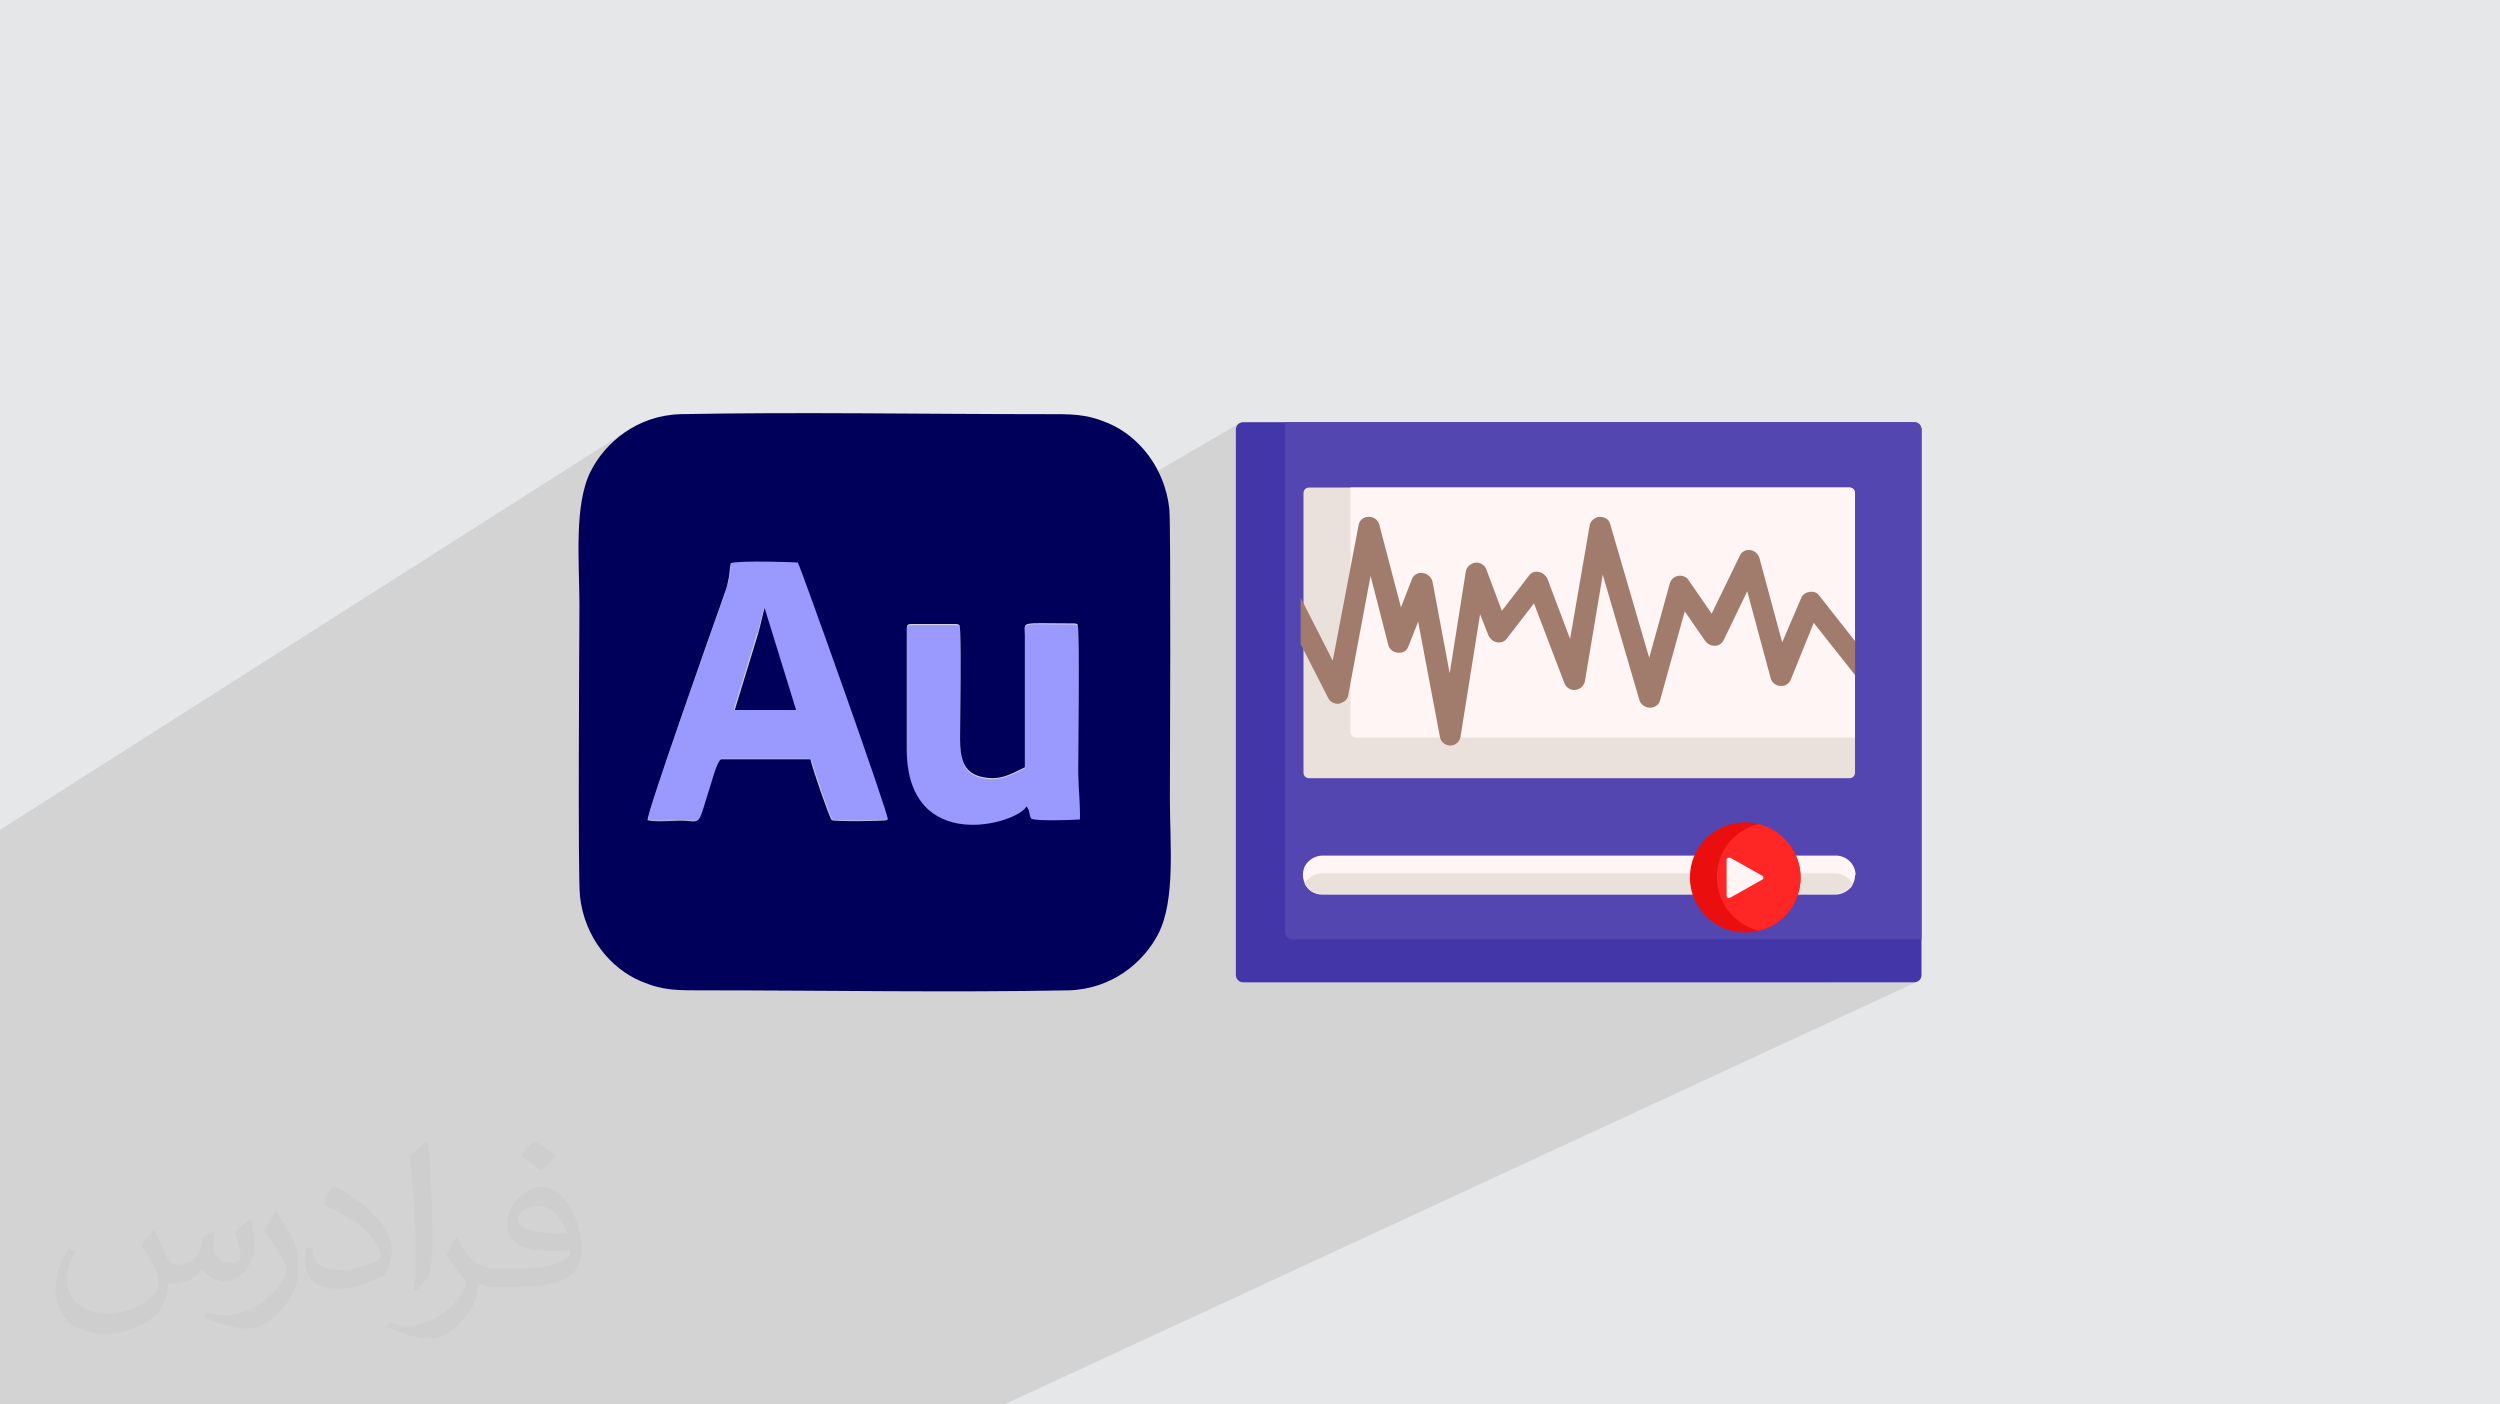
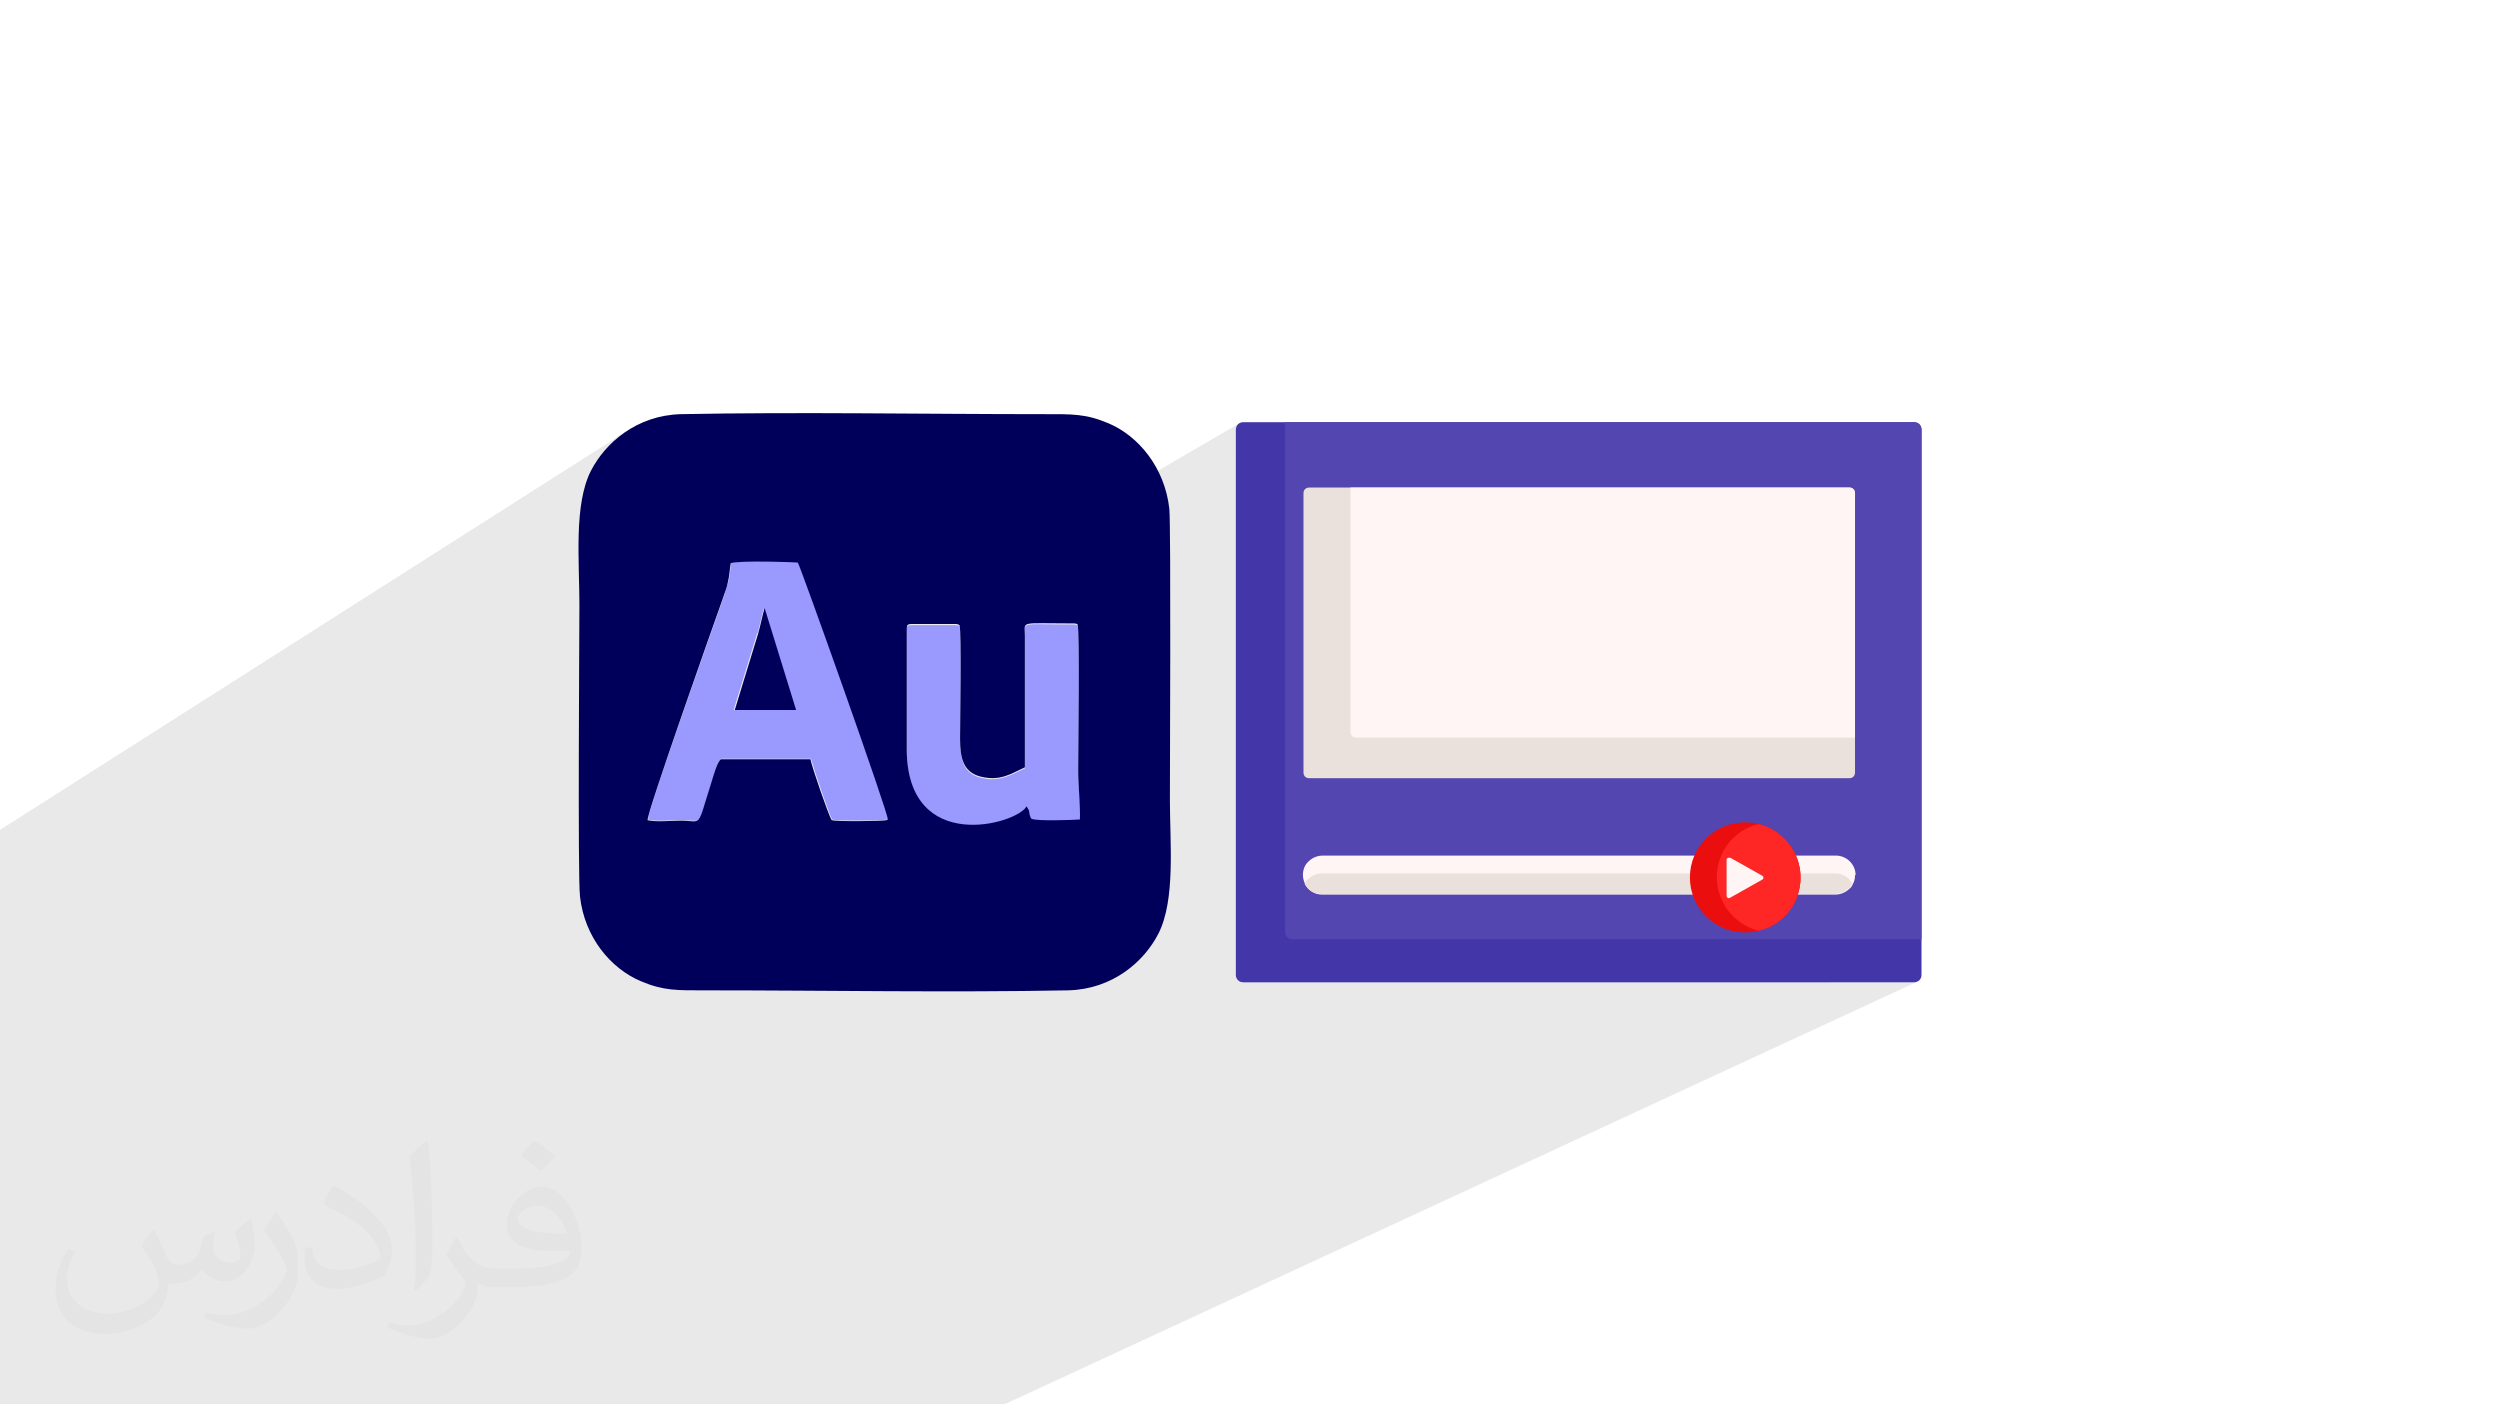
<svg xmlns="http://www.w3.org/2000/svg" xml:space="preserve" width="94.192mm" height="52.917mm" version="1.1" style="shape-rendering:geometricPrecision; text-rendering:geometricPrecision; image-rendering:optimizeQuality; fill-rule:evenodd; clip-rule:evenodd" viewBox="0 0 9404.92 5283.66">
  <defs>
    <style type="text/css">
   
    .fil11 {fill:#00005A}
    .fil3 {fill:#4336A8}
    .fil4 {fill:#5346B0}
    .fil10 {fill:#9999FE}
    .fil9 {fill:#A17C6C}
    .fil0 {fill:#E6E7E8}
    .fil7 {fill:#EB0E0E}
    .fil5 {fill:#EBE1DC}
    .fil8 {fill:#FF2626}
    .fil6 {fill:#FFF5F5}
    .fil2 {fill:#373435;fill-opacity:0.031}
    .fil1 {fill:#2B2A29;fill-opacity:0.102}
   
  </style>
  </defs>
  <g id="Layer_x0020_1">
-     <polygon class="fil0" points="-0,0 9404.92,0 9404.92,5283.66 -0,5283.66 " />
    <path class="fil1" d="M503.36 5283.66l-28.41 0 -6.95 0 -45.18 0 -41.07 0 -51.46 0 -3.18 0 -29.3 0 -17.98 0 -13.84 0 -30.65 0 -31.4 0 -47.38 0 -21.47 0 -3.37 0 -30.22 0 -36.35 0 -10.19 0 -9 0 -11.69 0 -12.13 0 -22.13 0 0 -0.36 0 -3.64 0 -22.9 0 -22.39 0 -22.71 0 -39.4 0 -10.07 0 -0.53 0 -4.33 0 -3.67 0 -5.29 0 -1.2 0 -2.48 0 -19.75 0 -3.65 0 -14.99 0 -11.54 0 -8.53 0 -64.19 0 -1.97 0 -3.66 0 -1.57 0 -44.95 0 -3.7 0 -3.44 0 -23.41 0 -0.21 0 -0.47 0 -0.12 0 -0.24 0 -0.63 0 -97.97 0 -2.47 0 -11.23 0 -14.89 0 -3.7 0 -56.66 0 -3.73 0 -3.74 0 -33.57 0 -51.96 0 -2.88 0 -0.03 0 -0.75 0 -2.47 0 -0.15 0 -2.59 0 -3.64 0 -0.06 0 -0.45 0 -3.65 0 -6.57 0 -18.6 0 -1.97 0 -17.47 0 -10.54 0 -0.82 0 -21.14 0 -3.26 0 -6.95 0 -65.79 0 -0.82 0 -0.31 0 -0.82 0 -0.15 0 -43.94 0 -3.7 0 -5.39 0 -3.7 0 -3.34 0 -0.81 0 -18.62 0 -1.1 0 -12.64 0 -42.05 0 -3.73 0 -3.64 0 -3.73 0 -12.8 0 -13.6 0 -25.82 0 -1.13 0 -210.68 0 -1.14 0 -69.4 0 -1.14 0 -83.31 0 -31.02 0 -45.35 0 -56.87 0 -0.76 0 -172.74 0 -433.33 0 -58.39 2360.97 -1502.41 -10.88 7.28 -10.55 7.58 -10.21 7.85 -9.89 8.12 -9.56 8.37 -9.21 8.59 -8.86 8.79 -8.52 8.99 -8.16 9.16 -7.82 9.32 -7.45 9.45 -7.09 9.58 -6.73 9.67 -6.37 9.76 -5.99 9.82 -5.62 9.88 -5.24 9.9 -5.82 12.18 -5.32 12.65 -4.87 13.12 -4.41 13.54 -3.99 13.95 -3.58 14.33 -3.2 14.68 -2.84 15.01 -2.48 15.32 -2.16 15.59 -1.85 15.85 -1.56 16.07 -1.29 16.28 -1.05 16.45 -0.81 16.6 -0.61 16.72 -0.41 16.83 -0.24 16.9 -0.1 16.95 0.04 16.97 0.15 16.98 0.24 16.95 0.31 16.9 0.36 16.82 0.39 16.73 0.4 16.59 0.4 16.46 0.37 16.27 0.32 16.08 0.25 15.84 0.17 15.6 0.06 15.31 -0.02 10.93 -0.05 15.59 -0.08 19.94 -0.11 23.97 -0.13 27.69 -0.15 31.08 -0.16 34.17 -0.13 26.56 572.35 -347.36 -0.28 1.62 4.52 -1.3 10.64 -1.45 14.26 -1.11 17.23 -0.81 19.55 -0.52 21.24 -0.28 22.28 -0.06 22.67 0.12 22.41 0.27 21.52 0.4 19.97 0.48 17.79 0.54 14.96 0.56 11.48 0.56 7.36 0.52 2.6 0.45 1.56 3.11 3.35 8.27 5.05 13.1 6.62 17.57 8.06 21.73 9.38 25.52 10.57 28.98 11.65 32.09 12.6 34.88 13.43 37.29 14.13 39.39 14.72 41.15 15.18 42.54 7.52 21.14 1526.49 -890.81 -4.17 3.23 -3.46 4.03 -2.63 4.79 -1.67 5.5 -0.59 6.15 0 79.55 185.47 -107.58 0 293.73 78.07 -44.45 -3.13 2.52 -2.52 3.13 -1.87 3.68 -1.15 4.18 -0.4 4.64 0 78.54 176.85 -100.1 0 142.48 48.82 -27.38 -5.63 3.77 -4.83 4.69 -3.86 5.52 -2.76 6.28 -1.49 6.96 -30.24 158.62 0 72.9 75.53 -41.73 19.7 76.87 151.22 -83.06 -4.94 3.48 -4.29 4.36 -3.57 5.22 -2.83 6.06 -31.86 82.18 257.65 -140.84 -5.95 3.44 -5.24 4.27 -4.43 4.98 -3.51 5.56 -2.52 6.02 -1.4 6.35 -10.87 68.73 494.78 -269.02 -5.38 4.03 -4.67 4.84 -3.78 5.6 -2.73 6.31 -1.49 6.97 -39.92 231.28 89.51 -47.96 38.64 132.25 235.24 -124.77 -4.92 2.68 -4.48 3.32 -3.98 3.93 -3.39 4.49 -2.75 4.99 -2.01 5.45 -8.62 31.1 287.11 -151.88 -4.79 3.23 -4.2 3.98 -3.55 4.69 -2.82 5.35 -96.5 198.92 124.52 -65.2 28.67 106.26 190.7 -99.06 -4.48 2.78 -3.98 3.29 -3.39 3.75 -2.75 4.22 -2.01 4.64 -64.45 150.37 111.88 -57.63 83.55 105.6 71.73 -36.58 0.01 2.16 2.16 0 -72.06 36.74 69.89 88.35 -464.83 235.09 464.83 0 -307.58 153.12 286.02 0 4.64 -0.4 4.18 -1.15 -426.96 210.44 -0.25 0.18 -12.96 10.82 -11.98 11.84 -10.94 12.79 -9.87 13.68 -8.72 14.49 -7.53 15.25 -6.27 15.93 -3.79 12.61 31.97 -15.68 -1.62 1.42 -1.07 1.82 -0.38 2.23 0 51.77 409.78 0 9.68 0.7 9.5 2.03 9.15 3.3 8.62 4.48 7.91 5.6 2.83 2.67 25.66 -12.32 2.16 0 0 0 -27.09 13.01 3.46 3.28 5.96 7.6 4.72 8.48 -0.91 2.42 -1.11 2.4 -1.32 2.35 -1.52 2.27 -1.72 2.17 -1.92 2.05 -2.13 1.89 -2.33 1.72 -5.14 4.64 -5.67 4.18 -6.13 3.68 -6.51 3.13 -14.61 7 2.92 -0.47 7.04 -1.87 6.81 -2.52 -363.83 174.18 659.04 0 -345.53 161.76 317.49 0 5.54 -0.5 5.21 -1.46 -3434.18 1590.2 -5.77 0 -280.91 0 -576.35 0 -5.73 0 -3.11 0 -4.83 0 -0.09 0 -4.65 0 -15.12 0 -18.26 0 -28.66 0 -1.85 0 -74.58 0 -178.15 0 -25.15 0 -18.67 0 -0.02 0 -135.1 0 -85.76 0 -1.43 0 -5.47 0 -125.05 0 -4.76 0 -2.4 0 -85.61 0 -151.72 0 -385.53 0 -13.77 0 -73.66 0 -43.66 0 -21.38 0 -10.72 0 -35.3 0 -1.75 0 -3.41 0 -0.03 0 -34.45 0 -83.8 0 -96.65 0 -7.58 0 -9.3 0 -2.35 0 -3.28 0 -14.59 0 -12.89 0 -1.94 0 -35.59 0 -5.98 0 -32.11 0 -29.27 0 -6.16 0 -16.92 0 -6.18 0 -17.26 0 -14.94 0 -24.39 0 -74.02 0 -33.19 0 -5.06 0 -28.71 0 -5.1 0 -16.56 0 -7.61 0 -16.05 0 -39.83 0 -9.56 0 -17.96 0 -136.18 0zm6477.28 -1991.56l0 0zm-2.16 -1436.41l0 0zm0 0l0 0zm250.19 -239.4l0 0z" />
    <path class="fil2" d="M578.49 4627.69c17.95,27.21 29.6,53.36 40.96,82.43 8.45,16.91 12.93,48.09 52.57,48.09 11.61,0 28.28,-3.42 43.06,-11.61 16.63,-8.73 29.32,-21.94 35.94,-42l15.85 -53.36 38.57 -19.02 2.64 2.64c-5.27,20.09 -6.59,39.36 -6.59,54.43 0,44.63 38.57,61.56 69.22,61.56 17.95,0 34.09,-8.73 34.09,-25.11 0,-21.13 -8.98,-57.06 -20.62,-89.29 17.95,-17.95 35.94,-35.94 56.53,-50.47l3.17 1.6c8.98,38.04 14,75.56 14,100.66 0,24.57 -10.83,51.79 -19.81,69.49 -18.49,34.87 -51.25,62.62 -90.87,62.62 -30.1,0 -63.65,-15.07 -86.66,-43.06l-1.32 0c-21.66,26.96 -55.22,51.25 -108.86,51.25l-16.63 0c-2.64,35.41 -10.29,60.49 -21.94,82.95 -31.95,62.34 -126.81,106.47 -216.1,106.47 -124.17,0 -186.51,-71.59 -186.51,-166.96 0,-58.91 19.27,-113.6 48.88,-152.42l24.29 10.04c-18.49,35.41 -30.91,68.68 -30.91,101.45 0,89.29 72.66,131.83 156.4,131.83 77.68,0 173.83,-49.41 191.28,-106.72 -6.59,-62.62 -30.1,-91.93 -66.04,-148.99 10.83,-19.02 24.83,-38.04 42.28,-58.38l3.17 0 0 0 0 0 -0.02 -0.09zm1432.13 -336.04c26.15,16.39 51.79,35.66 76.87,57.85 -14,19.81 -31.45,37.79 -53.11,53.64 -25.11,-20.34 -50.19,-37.79 -75.84,-56.27 17.42,-19.55 34.62,-38.29 52.04,-55.22l0 0 0 0 0 0 0 0 0 0 0.03 0zm13.47 244.11c-42.28,0 -76.87,27.75 -76.87,48.34 0,44.13 84.53,57.85 185.72,57.31 -12.68,-51.79 -57.06,-105.68 -108.86,-105.68l0.01 0.03zm-94.86 236.19c54.96,0 103.04,-1.6 139.74,-10.83 40.96,-10.29 75.56,-30.91 75.56,-45.17 0,-3.7 0,-8.19 -1.32,-11.89 -22.98,2.11 -49.41,2.11 -72.38,2.11 -74.49,0 -131.55,-16.91 -154.02,-58.66 -5.55,-11.61 -9.51,-24.57 -9.51,-39.36 0,-40.43 17.42,-79.79 48.09,-107 25.61,-22.45 53.89,-36.44 82.67,-36.44 52.04,0 93.51,41.75 122.57,107.54 15.85,35.94 26.68,77.4 26.68,129.72 0,34.87 -9.51,64.19 -31.17,85.85 -40.43,39.11 -114.92,53.89 -229.04,53.89l-51.79 0 0 0 -13.47 0c-28.28,0 -48.62,-5.02 -64.72,-17.42l-2.64 0c0.79,6.59 1.32,12.93 1.32,19.02 0,25.61 -8.45,58.38 -25.61,84.53 -50.72,75.3 -105.68,108.04 -153.24,108.04 -48.09,0 -107,-18.49 -160.11,-42.54l9.51 -18.49c17.17,7.13 40.96,11.89 73.7,11.89 85.85,0 198.66,-82.43 212.66,-163 -3.17,-6.59 -8.98,-15.32 -17.17,-24.57 -25.11,-29.85 -40.96,-54.68 -55.75,-80.83 12.68,-25.11 24.29,-45.17 35.13,-63.4l4.49 -0.53c36.72,74.77 69.99,117.55 144.23,117.55l11.61 0 0 0 53.89 0 0 0 0 0 0 0 0 0 0 0 0.09 0.01zm-371.98 79c6.34,-34.34 6.87,-72.91 6.87,-108.86l0 -53.36c0,-99.6 -12.68,-244.36 -22.98,-338.68 17.95,-19.27 43.06,-42 62.87,-57.31l5.81 1.6c13.47,118.62 16.63,256 16.63,383.06 0,33.3 -1.32,65.79 -4.49,89.55 -1.85,30.1 -19.27,52.83 -56.53,87.7l-8.19 -3.7zm-382.8 -157.19c1.85,46.77 24.83,83.49 105.15,83.49 49.93,0 92.19,-12.93 138.96,-35.13 8.45,-3.7 12.93,-8.73 12.93,-12.93 0,-29.32 -22.45,-68.15 -60.23,-103.55 -36.72,-33.3 -85.34,-62.62 -130.76,-82.18 -15.6,-6.59 -20.62,-13.47 -20.62,-20.09 0,-13.47 17.95,-41.75 32.77,-62.09l5.02 -0.53c52.04,27.21 110.17,67.64 153.24,112.53 39.11,41.47 63.4,83.49 63.4,129.19 0,33.81 -10.29,65.51 -26.96,95.11 -57.06,28.79 -117.83,50.72 -178.06,50.72 -73.17,0 -123.1,-34.34 -123.1,-114.92 0,-8.73 0,-22.19 3.17,-39.64l25.11 0 0 0 0 0 0 0 0 0 0 0 -0.02 0zm-132.37 -132.9l45.45 73.45c16.63,27.21 32.23,56.81 32.23,103.55l0 59.7c0,48.34 -30.91,100.13 -80.83,151.38 -39.11,34.62 -73.7,49.41 -105.68,49.41 -47.55,0 -101.98,-14.79 -164.85,-41.75l7.13 -18.49c19.81,5.27 42.79,9.77 71.06,9.77 90.36,-0.53 182.8,-66.57 225.08,-147.15 5.02,-9.26 6.87,-17.95 6.87,-24.04 0,-9.26 -5.02,-19.55 -8.98,-28.79 -22.98,-43.31 -48.62,-82.95 -76.87,-119.68 14.79,-23.25 29.6,-45.7 45.7,-67.9l3.7 0.53 0 0 0 0 0 0 0 0 0 0 -0.02 0.01z" />
    <g id="_2356623306384">
      <path class="fil3" d="M7228.68 1616.29l0 2051.08c0,17.25 -12.94,28.04 -28.04,28.04l-2523.41 0c-17.25,0 -28.03,-12.94 -28.03,-28.04l0 -2051.08c0,-17.24 12.93,-28.03 28.03,-28.03l2523.41 0c17.25,0 28.04,12.94 28.04,28.03l0 0zm0 0z" />
      <path class="fil4" d="M7228.68 1616.29l0 1917.37 -2365.97 0c-17.25,0 -28.04,-12.94 -28.04,-28.04l0 -1917.36 2365.97 0c17.25,0 28.04,12.94 28.04,28.03l0 0zm0 0z" />
      <path class="fil5" d="M6978.49 1855.69l0 1050.35c0,12.93 -8.63,21.56 -21.57,21.56l-2031.66 0c-12.94,0 -21.57,-8.63 -21.57,-21.56l0 -1050.35c0,-12.94 8.63,-21.56 21.57,-21.56l2031.66 0c12.94,0 21.57,8.62 21.57,21.56l0 0zm0 0z" />
      <path class="fil6" d="M6978.49 1855.69l0 918.79 -1876.38 0c-12.94,0 -21.57,-8.63 -21.57,-21.57l0 -918.78 1876.38 0c12.94,0 21.57,8.62 21.57,21.56l0 0zm0 0z" />
      <path class="fil6" d="M6978.49 3292.1c0,12.94 -2.16,23.72 -8.63,34.51 -2.16,6.47 -6.47,12.94 -12.94,17.25 -12.94,12.93 -32.35,21.56 -51.76,21.56l-1932.45 0c-25.88,0 -51.77,-15.1 -62.56,-38.81 -4.31,-8.63 -8.63,-21.57 -8.63,-34.51 0,-19.41 6.47,-38.82 21.57,-51.77 12.94,-12.93 32.35,-21.56 51.77,-21.56l1932.45 0c38.81,0 73.33,32.34 73.33,73.33l0 0 0 0 -2.16 0zm0 0z" />
      <path class="fil5" d="M6967.7 3324.46c-2.16,6.46 -6.47,12.93 -12.94,17.24 -12.94,12.94 -32.35,21.57 -51.76,21.57l-1932.45 0c-25.88,0 -51.77,-15.1 -62.56,-38.81 2.16,-6.47 6.47,-12.94 12.94,-17.25 12.94,-12.94 32.35,-21.57 51.77,-21.57l1932.45 0c25.88,0 51.76,15.1 62.55,38.82l0 0zm0 0z" />
      <path class="fil7" d="M6773.6 3300.72c0,97.05 -64.7,179.01 -157.45,200.58 -17.24,4.31 -34.5,6.47 -51.76,6.47 -114.31,0 -207.05,-92.74 -207.05,-207.05 0,-114.31 92.74,-207.05 207.05,-207.05 17.25,0 34.51,2.16 51.76,6.47 88.44,21.57 157.45,103.52 157.45,200.58l0 0zm0 0z" />
      <path class="fil8" d="M6773.6 3300.72c0,97.05 -64.7,179.01 -157.45,200.58 -88.43,-21.57 -157.44,-103.52 -157.44,-200.58 0,-97.05 64.7,-179.01 157.44,-200.58 88.44,21.57 157.45,103.52 157.45,200.58zm0 0z" />
      <path class="fil6" d="M6629.08 3294.25l-118.62 -66.86c-6.47,-2.16 -15.09,0 -15.09,6.47l0 135.86c0,6.47 6.46,12.94 15.09,6.47l118.62 -66.86c6.47,-2.16 6.47,-12.94 0,-15.1l0 0 0 0 0 0.01zm0 0z" />
-       <path class="fil9" d="M6978.49 2412.14l0 127.25 -155.28 -196.26 -86.28 213.52c-6.47,15.1 -21.57,25.88 -38.81,23.72 -17.25,0 -32.35,-12.94 -36.66,-28.04l-88.43 -327.82 -88.43 183.32c-6.47,12.94 -19.41,21.57 -32.35,21.57 -15.1,0 -25.88,-4.31 -36.66,-17.25l-77.64 -112.15 -92.74 334.3c-4.31,17.25 -19.41,28.04 -38.82,28.04l0 0c-17.25,0 -34.51,-12.94 -38.82,-28.04l-138.02 -472.33 -66.87 399.01c-2.16,17.25 -17.25,32.34 -36.65,34.5 -17.25,2.16 -34.51,-8.63 -40.98,-25.87l-114.31 -299.8 -101.37 131.56c-8.63,12.94 -23.72,17.25 -36.66,15.1 -15.1,-2.16 -25.88,-12.94 -32.35,-23.72l-32.34 -81.96 -73.34 459.39c-2.16,19.41 -19.41,34.5 -38.81,34.5l0 0c-19.41,0 -36.66,-15.09 -38.82,-32.34l-81.96 -433.51 -36.66 92.74c-6.47,17.25 -21.57,25.88 -38.82,23.72 -17.25,0 -32.34,-12.94 -36.65,-28.04l-66.87 -260.97 -84.11 448.61c-2.16,17.25 -17.25,28.04 -34.51,32.35 -17.25,2.16 -34.5,-6.47 -40.97,-21.57l-103.52 -202.73 0 -174.7 120.78 237.24 97.05 -509c2.16,-19.41 19.4,-32.35 38.81,-32.35 19.41,0 34.51,12.94 38.82,28.04l81.96 312.73 40.98 -105.68c6.47,-17.24 21.57,-25.87 40.98,-23.71 17.24,2.16 32.34,15.09 36.65,32.34l64.71 345.09 60.39 -381.74c2.16,-17.25 17.25,-32.35 36.66,-34.51 17.25,-2.16 34.5,8.63 40.97,25.88l58.24 155.28 101.37 -131.56c8.63,-12.94 21.57,-17.25 36.66,-15.1 15.09,2.16 25.87,12.94 32.34,23.72l86.28 228.61 73.33 -424.88c2.16,-19.41 19.41,-32.35 36.66,-34.51 19.4,0 36.65,8.63 40.97,28.04l146.67 502.52 77.64 -280.38c4.31,-15.1 17.25,-25.88 32.35,-28.04 15.1,-2.16 32.35,4.31 38.81,17.25l86.28 125.09 105.68 -217.83c6.47,-15.1 21.56,-23.72 38.81,-21.57 17.25,2.16 28.04,12.94 34.51,28.04l86.27 319.2 71.18 -166.07c4.31,-12.94 17.24,-21.57 32.34,-23.72 15.1,-2.16 28.04,2.16 36.66,15.1l135.87 172.54 -2.16 0 -0.01 -2.16zm0 0z" />
      <path class="fil10" d="M2850.45 2381.94c8.62,-32.34 15.09,-66.86 23.71,-94.9l118.62 383.91 -232.93 0 88.44 -289.01 2.16 0zm-414.1 700.95c36.65,8.63 88.43,2.16 127.24,2.16 81.97,0 58.24,34.51 114.31,-142.34 6.47,-21.57 19.41,-79.8 36.66,-88.43l336.46 0c8.63,32.35 69.02,213.52 79.8,228.61 8.63,6.47 204.89,4.31 207.05,0 0,-2.16 2.16,0 4.31,-2.16 4.31,-15.1 -332.14,-961.91 -338.62,-966.23 -2.16,0 -230.77,-8.63 -252.34,2.16 -4.31,21.57 -4.31,45.29 -10.78,71.17 -6.47,21.57 -12.94,40.98 -19.41,62.56 -34.51,99.21 -289,808.78 -282.53,832.51l-2.15 -0.01z" />
      <path class="fil10" d="M3411.2 2821.92c0,401.16 416.26,282.54 450.77,215.67l8.63 15.1c4.31,10.78 4.31,28.04 10.78,32.35 25.88,8.63 146.67,4.31 181.17,2.16 4.31,-45.29 -6.47,-129.4 -6.47,-183.32 0,-94.9 6.47,-517.63 -2.16,-549.98 -6.47,-4.31 4.31,0 -10.78,-4.31 -2.16,0 -6.46,0 -8.62,0 -200.59,0 -179.02,-12.94 -179.02,45.29l0 496.05c-49.6,21.57 -92.74,53.92 -168.23,34.51 -62.56,-17.25 -75.49,-66.87 -75.49,-142.34 0,-62.55 6.47,-396.84 -2.16,-427.03 -4.31,-2.16 -2.16,-2.16 -10.78,-4.31l-163.92 0c-23.72,0 -23.72,2.16 -23.72,25.88l0 448.6 0 -4.3z" />
      <path class="fil11" d="M2436.35 3085.05c-4.31,-23.72 248.02,-735.46 282.53,-832.51 6.47,-21.57 15.1,-38.82 19.41,-62.56 6.47,-25.88 6.47,-49.6 10.78,-71.17 21.56,-10.78 252.34,-4.31 252.34,-2.16 6.47,4.31 342.93,948.97 338.62,966.23 -2.16,0 -2.16,0 -4.31,2.16 -2.16,4.31 -200.58,6.47 -207.05,0 -10.78,-15.1 -73.33,-196.26 -79.8,-228.61l-336.46 0c-15.1,8.63 -30.19,69.02 -36.66,88.43 -56.08,176.86 -32.35,142.34 -114.31,142.34 -40.97,0 -92.74,6.47 -127.25,-2.16l2.16 0.01zm974.84 -263.13l0 -448.6c0,-23.72 0,-25.88 23.72,-25.88l163.92 0c8.63,2.16 6.47,2.16 10.78,4.31 8.63,28.04 2.16,364.49 2.16,427.03 0,75.49 12.93,125.09 75.49,142.34 75.49,19.4 116.46,-10.78 168.23,-34.51l0 -496.06c0,-56.08 -23.72,-45.28 179.02,-45.28 2.16,0 8.62,0 8.62,0 17.25,4.31 4.31,0 10.78,4.31 8.63,32.34 2.16,455.07 2.16,549.98 0,53.92 8.63,138.02 6.47,183.32 -34.5,2.16 -155.28,6.47 -181.17,-2.16 -6.47,-4.31 -8.63,-21.57 -10.78,-32.35l-8.63 -15.1c-34.51,66.87 -450.77,185.48 -450.77,-215.67l0 4.3zm-1229.34 549.98c17.25,155.29 116.46,271.76 228.61,319.2 86.27,36.66 138.02,34.51 241.55,34.51 448.61,0 925.26,8.63 1367.39,0 166.07,-4.31 284.69,-107.84 338.61,-213.52 64.71,-127.25 43.13,-340.77 43.13,-502.52 0,-92.75 4.31,-1028.78 -2.16,-1095.64 -17.25,-155.29 -116.46,-273.92 -228.61,-321.35 -86.27,-36.66 -138.03,-34.51 -241.55,-34.51 -448.61,0 -925.26,-8.63 -1367.39,0 -166.07,4.31 -284.69,107.84 -338.62,213.52 -64.7,127.25 -43.12,340.77 -43.12,502.52 0,90.59 -6.47,1030.94 2.16,1095.64l0 2.16z" />
      <path class="fil11" d="M2762.02 2670.96l232.93 0 -118.62 -383.91c-8.63,30.19 -15.1,64.71 -23.71,94.9l-88.44 289.01 -2.16 0z" />
    </g>
  </g>
</svg>